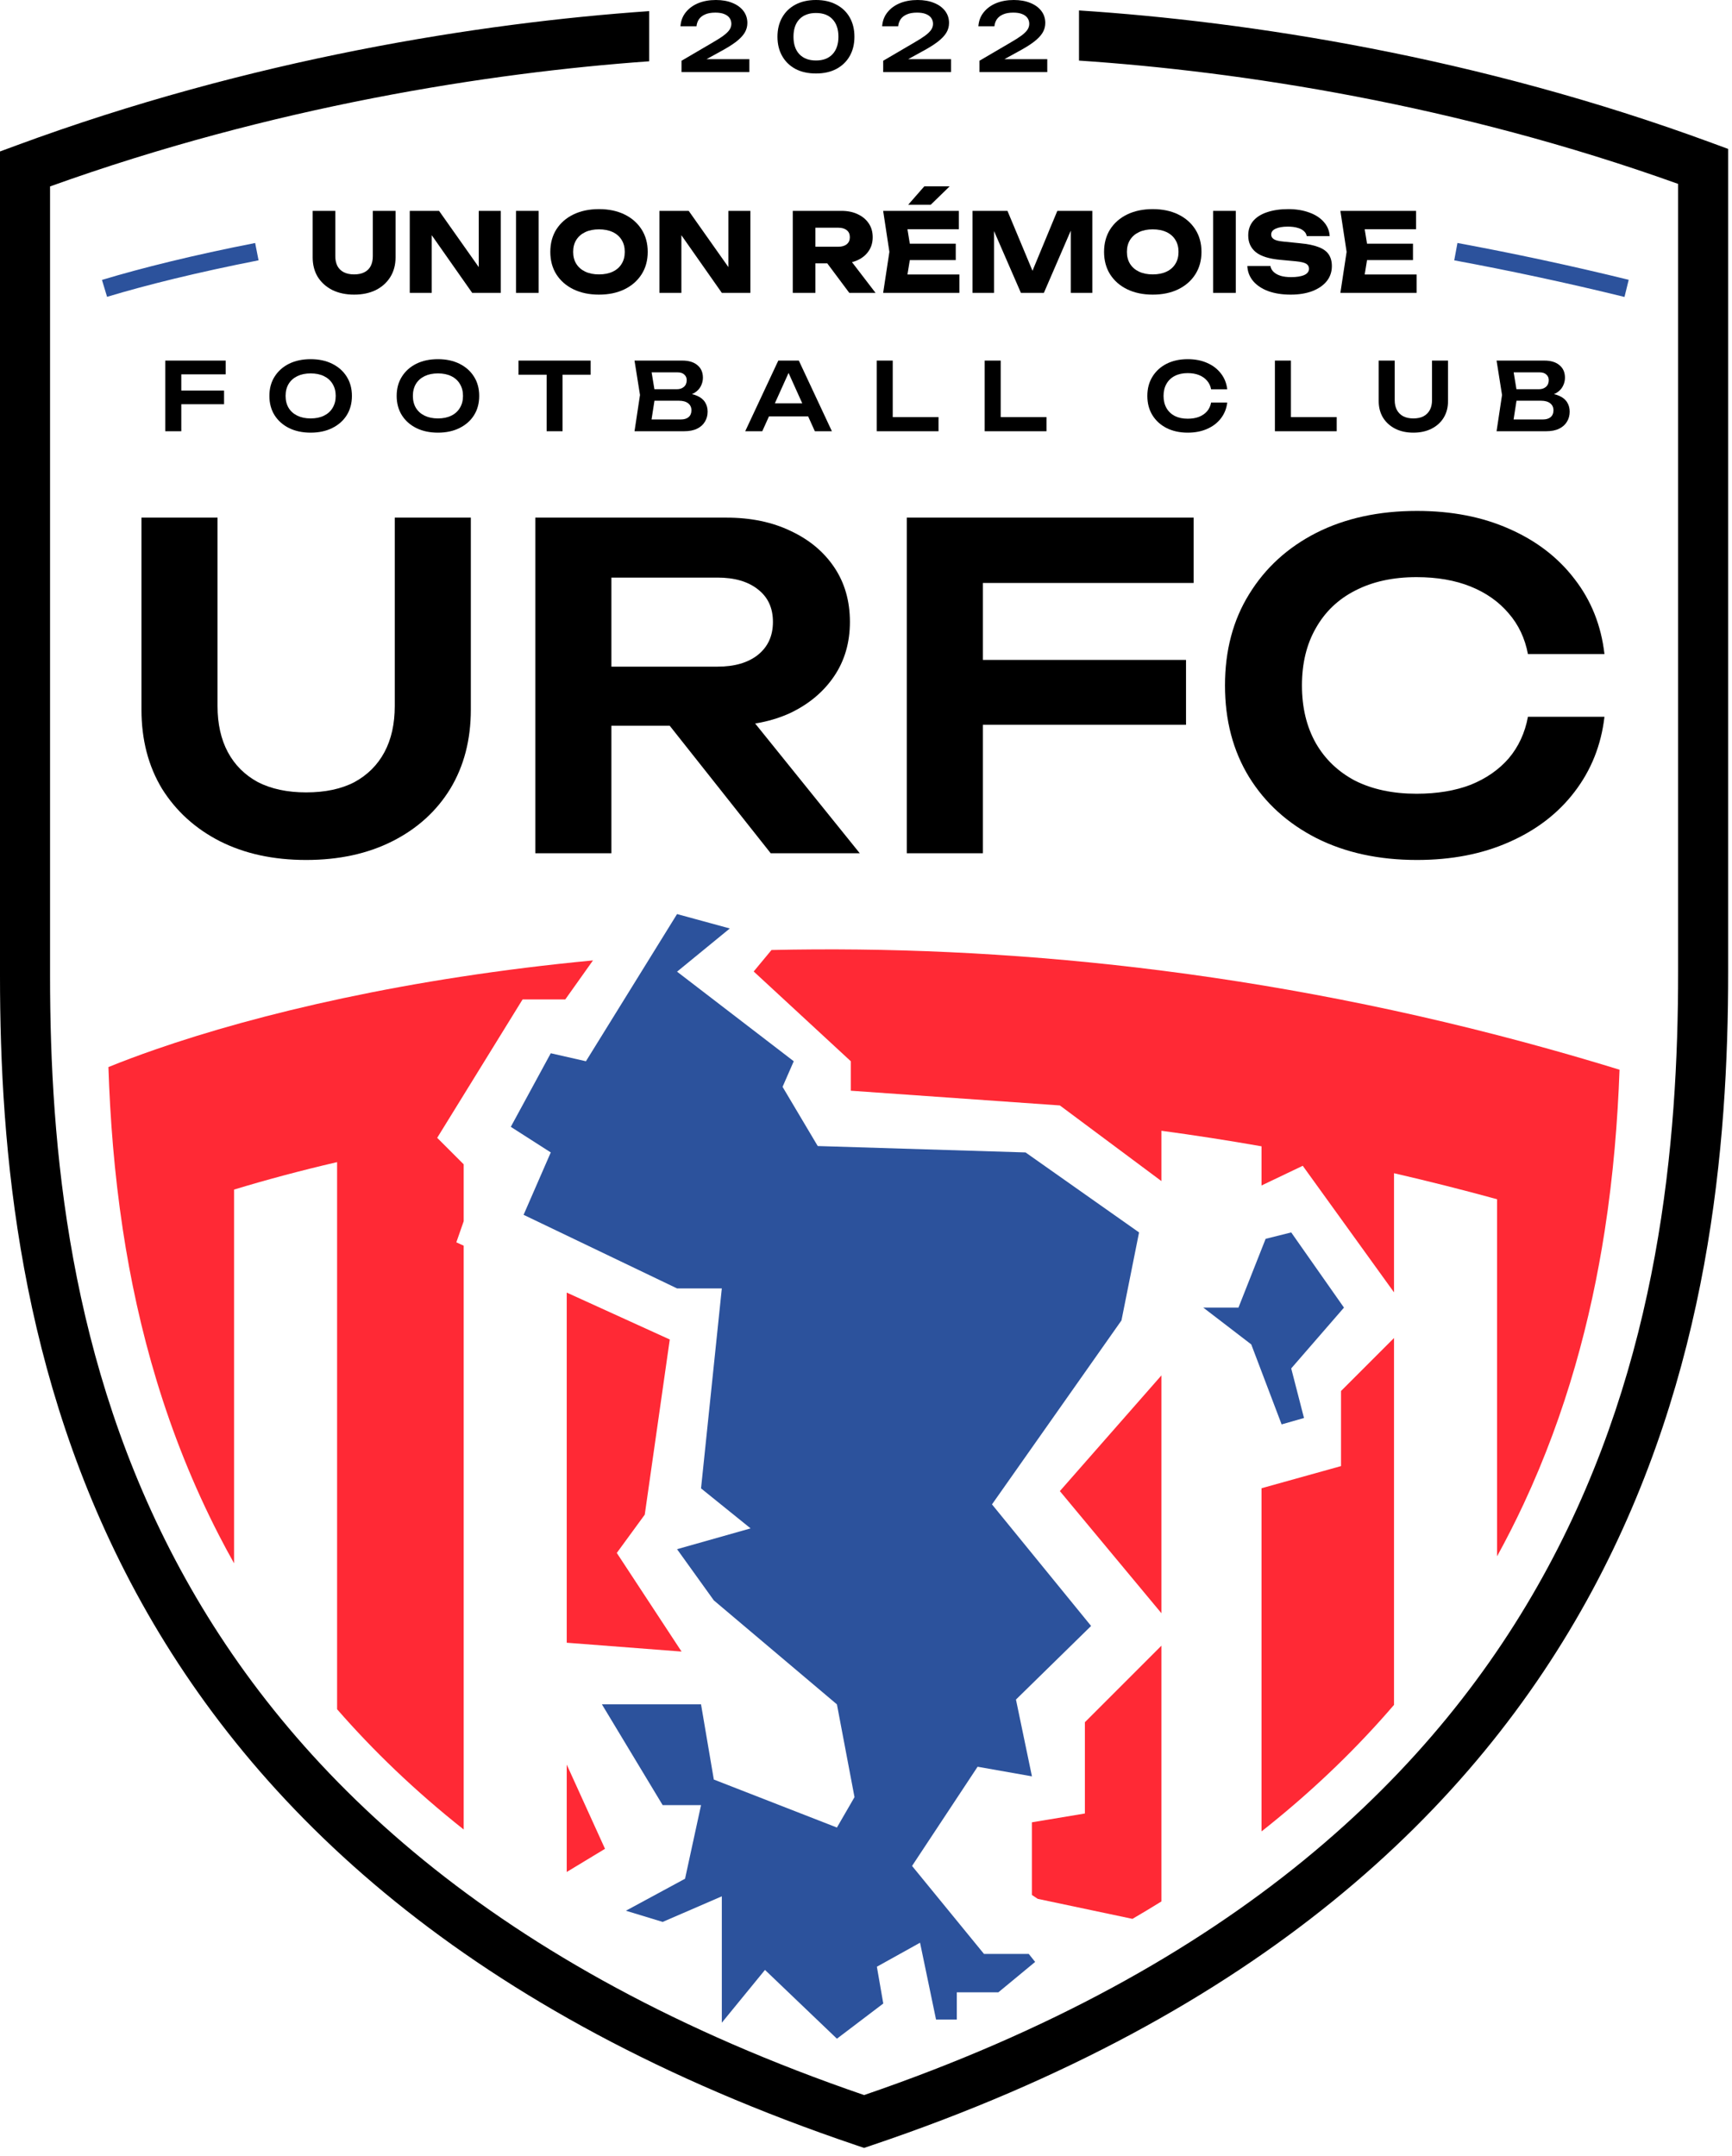
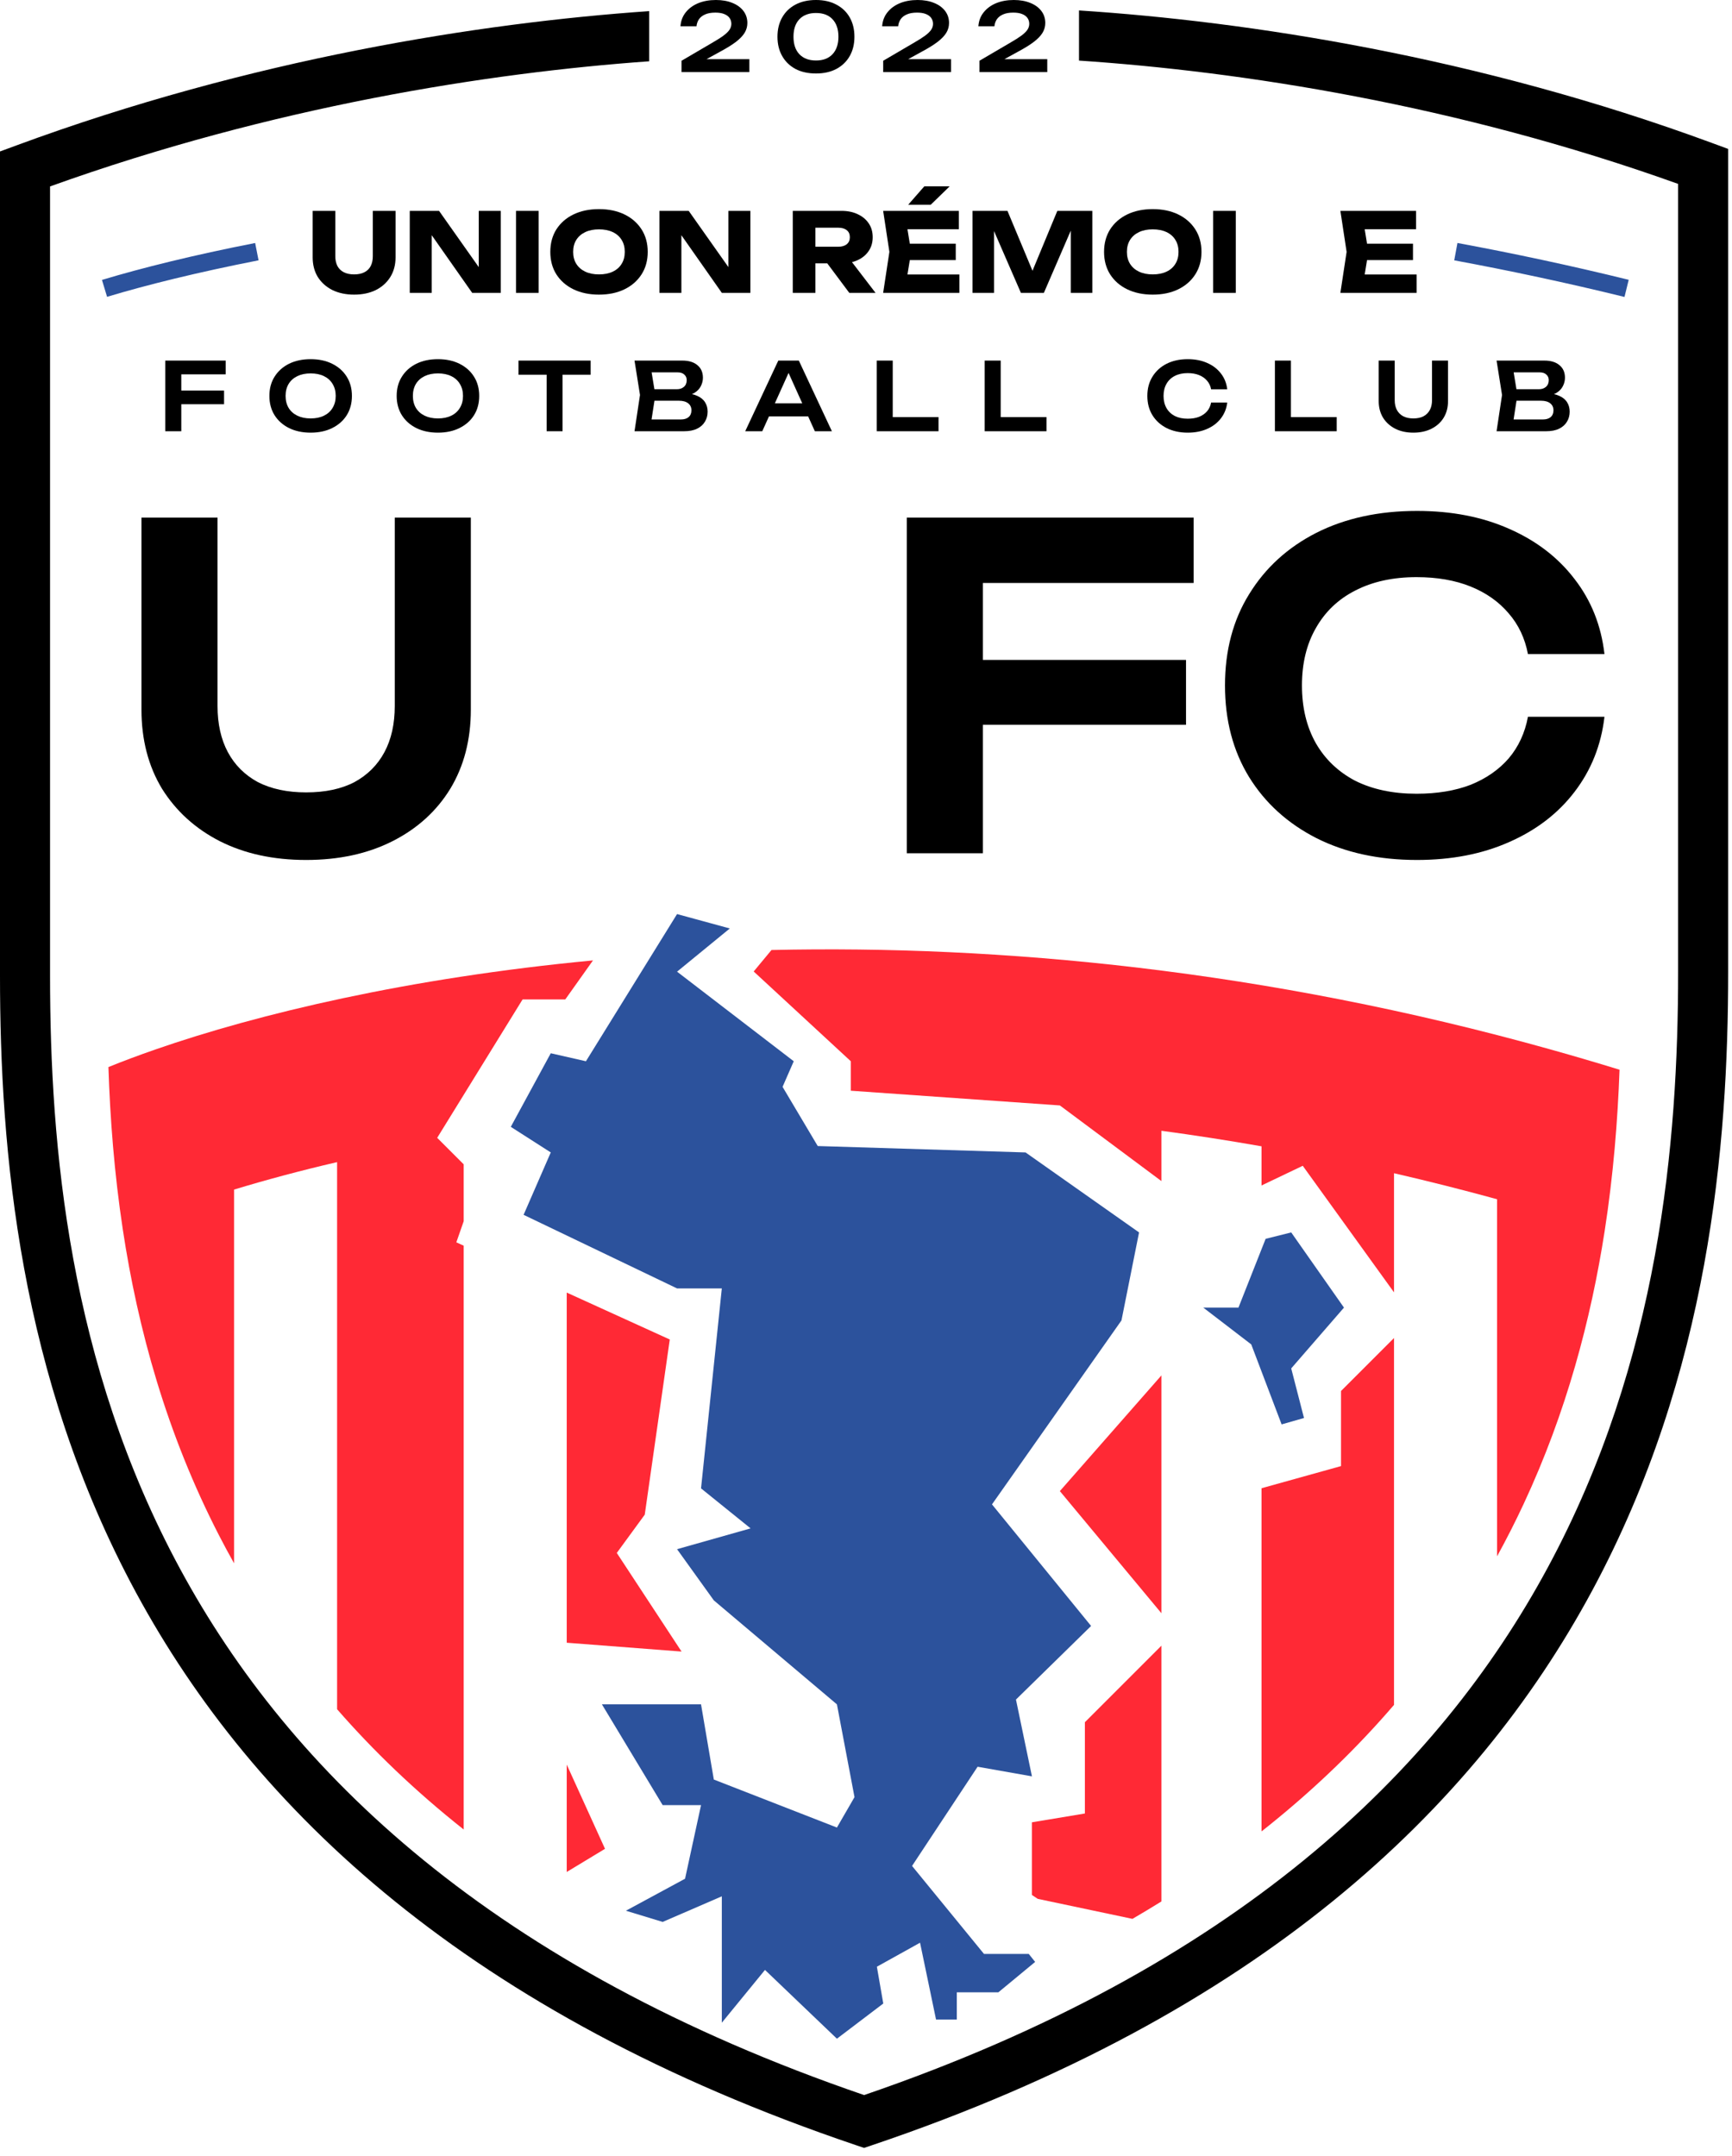
<svg xmlns="http://www.w3.org/2000/svg" width="196" height="244" viewBox="0 0 196 244" fill="none">
  <path d="M12.269 120.752C12.269 120.752 12.269 120.752 12.269 120.752C13.887 120.097 15.656 119.432 17.569 118.768L17.577 118.765C29.227 114.718 46.222 110.664 67.104 108.684L63.967 113.102H59.136L49.475 128.76L52.473 131.759V138.2L51.64 140.587L52.473 140.966V207.033L52.377 206.957C46.942 202.645 42.23 198.109 38.147 193.424V131.51C33.919 132.492 30.023 133.542 26.487 134.618V176.908C25.909 175.88 25.354 174.849 24.821 173.816C18.831 162.21 15.595 150.335 13.899 139.149C12.925 132.729 12.459 126.536 12.269 120.752Z" fill="#FF2935" />
  <path d="M183.273 121.054C183.064 126.804 182.576 132.957 181.586 139.333C180.038 149.299 177.266 159.812 172.423 170.19C171.497 172.173 170.496 174.151 169.413 176.12V135.71C165.489 134.633 161.601 133.654 157.752 132.766V146.247L147.424 131.925L142.76 134.153V129.721C138.936 129.049 135.158 128.465 131.432 127.962V133.657L119.938 125.095L96.284 123.43V120.098L85.29 109.936L87.305 107.507C113.093 106.929 143.161 109.719 175.485 118.765L175.633 118.807C175.712 118.829 175.79 118.851 175.868 118.873C178.324 119.563 180.793 120.29 183.273 121.054Z" fill="#FF2935" />
  <path d="M117.44 214.882L128.153 217.146C129.268 216.496 130.361 215.839 131.432 215.174L131.432 186.23L122.77 194.893V205.221L116.773 206.22V214.438L117.44 214.882Z" fill="#FF2935" />
  <path d="M131.432 155.645L119.938 168.739L131.432 182.561V155.645Z" fill="#FF2935" />
  <path d="M151.755 165.908L142.76 168.414V207.249C143.035 207.033 143.307 206.815 143.578 206.598C148.997 202.244 153.69 197.662 157.752 192.931V151.415L151.755 157.412V165.908Z" fill="#FF2935" />
  <path d="M64.134 185.897V146.274L75.794 151.582L72.963 171.405L69.798 175.736L77.127 186.897L64.134 185.897Z" fill="#FF2935" />
  <path d="M64.134 199.69V211.839L68.465 209.219L64.134 199.69Z" fill="#FF2935" />
  <path d="M88.558 122.992L92.538 129.69L116.056 130.414L128.9 139.466L126.91 149.423L112.257 170.242L123.473 184L114.97 192.328L116.779 201.018L110.629 199.931L103.211 211.156L111.352 221.113H116.418L117.141 222.018L112.98 225.457H108.277V228.535H105.925L104.116 219.845L99.231 222.561L99.955 226.725L94.709 230.707L86.568 222.923L81.684 228.897V214.595L74.99 217.492L70.829 216.225L77.523 212.604L79.332 204.276H74.99L68.116 192.871H79.332L80.779 201.38L94.709 206.811L96.699 203.371L94.709 192.871L80.779 181.104L76.618 175.311L84.94 172.957L79.332 168.431L81.684 145.802H76.618L59.251 137.474L62.327 130.414L57.804 127.517L62.327 119.19L66.307 120.095L76.618 103.44L82.588 105.069L76.618 109.957L89.824 120.095L88.558 122.992Z" fill="#2C529C" />
  <path d="M143.224 140.19L140.149 147.974H136.169L141.596 152.138L145.033 161.19L147.566 160.466L146.119 154.854L152.089 147.974L146.119 139.466L143.224 140.19Z" fill="#2C529C" />
  <path d="M159.899 27.575V29.431H153.106V27.575H159.899ZM154.85 28.503L154.244 32.227L153.205 31.064H160.307V33.143H151.683L152.388 28.503L151.683 23.863H160.245V25.941H153.205L154.244 24.778L154.85 28.503Z" fill="black" />
-   <path d="M141.155 30.099H143.765C143.807 30.355 143.926 30.578 144.124 30.767C144.322 30.957 144.586 31.106 144.916 31.213C145.254 31.312 145.65 31.361 146.104 31.361C146.731 31.361 147.226 31.283 147.589 31.126C147.952 30.961 148.133 30.722 148.133 30.409C148.133 30.169 148.03 29.984 147.824 29.852C147.618 29.72 147.222 29.625 146.636 29.567L144.904 29.406C143.625 29.291 142.697 29.002 142.12 28.54C141.542 28.07 141.254 27.439 141.254 26.647C141.254 26.004 141.439 25.459 141.81 25.014C142.19 24.568 142.718 24.234 143.394 24.012C144.079 23.78 144.875 23.665 145.782 23.665C146.673 23.665 147.465 23.793 148.158 24.049C148.851 24.296 149.399 24.651 149.804 25.113C150.216 25.575 150.439 26.111 150.472 26.721H147.873C147.84 26.499 147.733 26.309 147.552 26.152C147.379 25.987 147.139 25.863 146.834 25.781C146.529 25.69 146.162 25.645 145.733 25.645C145.155 25.645 144.698 25.723 144.359 25.88C144.021 26.028 143.852 26.251 143.852 26.548C143.852 26.762 143.951 26.936 144.149 27.068C144.355 27.2 144.722 27.291 145.25 27.34L147.094 27.526C147.977 27.608 148.682 27.752 149.21 27.959C149.738 28.157 150.121 28.433 150.36 28.788C150.6 29.142 150.719 29.584 150.719 30.112C150.719 30.763 150.525 31.332 150.138 31.819C149.75 32.298 149.206 32.673 148.504 32.945C147.803 33.209 146.987 33.341 146.055 33.341C145.098 33.341 144.252 33.209 143.518 32.945C142.792 32.673 142.223 32.293 141.81 31.807C141.398 31.312 141.179 30.743 141.155 30.099Z" fill="black" />
  <path d="M137.286 23.863H139.847V33.143H137.286V23.863Z" fill="black" />
  <path d="M130.446 33.341C129.349 33.341 128.384 33.139 127.55 32.735C126.726 32.331 126.082 31.765 125.62 31.04C125.166 30.314 124.94 29.468 124.94 28.503C124.94 27.538 125.166 26.692 125.62 25.966C126.082 25.241 126.726 24.675 127.55 24.271C128.384 23.867 129.349 23.665 130.446 23.665C131.551 23.665 132.516 23.867 133.341 24.271C134.166 24.675 134.81 25.241 135.271 25.966C135.733 26.692 135.964 27.538 135.964 28.503C135.964 29.468 135.733 30.314 135.271 31.04C134.81 31.765 134.166 32.331 133.341 32.735C132.516 33.139 131.551 33.341 130.446 33.341ZM130.446 31.052C131.048 31.052 131.568 30.949 132.005 30.743C132.442 30.536 132.776 30.244 133.007 29.864C133.246 29.485 133.366 29.031 133.366 28.503C133.366 27.975 133.246 27.521 133.007 27.142C132.776 26.762 132.442 26.47 132.005 26.264C131.568 26.057 131.048 25.954 130.446 25.954C129.852 25.954 129.336 26.057 128.899 26.264C128.462 26.47 128.124 26.762 127.885 27.142C127.645 27.521 127.526 27.975 127.526 28.503C127.526 29.031 127.645 29.485 127.885 29.864C128.124 30.244 128.462 30.536 128.899 30.743C129.336 30.949 129.852 31.052 130.446 31.052Z" fill="black" />
  <path d="M123.611 23.863V33.143H121.173V24.778L121.718 24.84L118.129 33.143H115.531L111.93 24.865L112.487 24.803V33.143H110.049V23.863H114.009L117.337 31.831H116.348L119.651 23.863H123.611Z" fill="black" />
  <path d="M108.157 27.575V29.431H101.364V27.575H108.157ZM103.109 28.503L102.503 32.227L101.463 31.064H108.566V33.143H99.941L100.647 28.503L99.941 23.863H108.504V25.941H101.463L102.503 24.778L103.109 28.503ZM104.594 21.091H107.464L105.324 23.17H102.775L104.594 21.091Z" fill="black" />
  <path d="M91.483 27.921H94.86C95.273 27.921 95.595 27.826 95.826 27.636C96.056 27.447 96.172 27.183 96.172 26.845C96.172 26.498 96.056 26.234 95.826 26.053C95.595 25.863 95.273 25.768 94.86 25.768H91.124L92.274 24.543V33.143H89.713V23.863H95.219C95.929 23.863 96.547 23.99 97.075 24.246C97.603 24.494 98.016 24.84 98.313 25.285C98.61 25.723 98.758 26.242 98.758 26.845C98.758 27.43 98.61 27.946 98.313 28.391C98.016 28.837 97.603 29.183 97.075 29.431C96.547 29.678 95.929 29.802 95.219 29.802H91.483V27.921ZM92.868 28.799H95.751L99.08 33.143H96.11L92.868 28.799Z" fill="black" />
  <path d="M83.221 31.349L82.429 31.509V23.863H84.916V33.143H81.686L76.329 25.508L77.108 25.347V33.143H74.621V23.863H77.937L83.221 31.349Z" fill="black" />
  <path d="M67.781 33.341C66.684 33.341 65.719 33.139 64.886 32.735C64.061 32.331 63.417 31.765 62.955 31.04C62.502 30.314 62.275 29.468 62.275 28.503C62.275 27.538 62.502 26.692 62.955 25.966C63.417 25.241 64.061 24.675 64.886 24.271C65.719 23.867 66.684 23.665 67.781 23.665C68.886 23.665 69.851 23.867 70.676 24.271C71.501 24.675 72.145 25.241 72.607 25.966C73.069 26.692 73.299 27.538 73.299 28.503C73.299 29.468 73.069 30.314 72.607 31.04C72.145 31.765 71.501 32.331 70.676 32.735C69.851 33.139 68.886 33.341 67.781 33.341ZM67.781 31.052C68.383 31.052 68.903 30.949 69.34 30.743C69.777 30.536 70.111 30.244 70.342 29.864C70.582 29.485 70.701 29.031 70.701 28.503C70.701 27.975 70.582 27.521 70.342 27.142C70.111 26.762 69.777 26.47 69.34 26.264C68.903 26.057 68.383 25.954 67.781 25.954C67.187 25.954 66.671 26.057 66.234 26.264C65.797 26.47 65.459 26.762 65.22 27.142C64.98 27.521 64.861 27.975 64.861 28.503C64.861 29.031 64.98 29.485 65.22 29.864C65.459 30.244 65.797 30.536 66.234 30.743C66.671 30.949 67.187 31.052 67.781 31.052Z" fill="black" />
  <path d="M58.393 23.863H60.954V33.143H58.393V23.863Z" fill="black" />
  <path d="M54.969 31.349L54.178 31.509V23.863H56.665V33.143H53.435L48.078 25.508L48.857 25.347V33.143H46.37V23.863H49.686L54.969 31.349Z" fill="black" />
  <path d="M37.945 28.997C37.945 29.418 38.023 29.785 38.18 30.099C38.345 30.404 38.584 30.639 38.898 30.804C39.219 30.969 39.611 31.052 40.073 31.052C40.543 31.052 40.935 30.969 41.248 30.804C41.562 30.639 41.797 30.404 41.954 30.099C42.111 29.785 42.189 29.418 42.189 28.997V23.863H44.763V29.121C44.763 29.971 44.565 30.713 44.169 31.349C43.781 31.975 43.236 32.466 42.535 32.821C41.834 33.167 41.014 33.341 40.073 33.341C39.141 33.341 38.32 33.167 37.611 32.821C36.91 32.466 36.361 31.975 35.965 31.349C35.577 30.713 35.383 29.971 35.383 29.121V23.863H37.945V28.997Z" fill="black" />
  <path d="M174.742 44.857L174.912 44.494C175.53 44.508 176.042 44.608 176.447 44.793C176.852 44.97 177.151 45.216 177.343 45.528C177.535 45.834 177.631 46.186 177.631 46.584C177.631 47.01 177.528 47.391 177.322 47.724C177.123 48.059 176.828 48.322 176.437 48.513C176.046 48.705 175.555 48.801 174.965 48.801H169.358L169.976 44.697L169.358 40.805H174.763C175.502 40.805 176.074 40.98 176.479 41.328C176.892 41.669 177.098 42.142 177.098 42.746C177.098 43.073 177.019 43.389 176.863 43.695C176.714 44 176.465 44.26 176.117 44.473C175.776 44.679 175.317 44.807 174.742 44.857ZM171.149 48.343L170.456 47.469H174.592C174.976 47.469 175.271 47.38 175.477 47.202C175.69 47.017 175.797 46.761 175.797 46.434C175.797 46.1 175.676 45.837 175.435 45.646C175.193 45.447 174.838 45.347 174.368 45.347H170.999V44.046H174.155C174.475 44.046 174.738 43.958 174.944 43.78C175.157 43.595 175.264 43.339 175.264 43.012C175.264 42.764 175.175 42.557 174.997 42.394C174.82 42.223 174.564 42.138 174.23 42.138H170.456L171.149 41.264L171.714 44.697L171.149 48.343Z" fill="black" />
  <path d="M157.831 45.294C157.831 45.72 157.913 46.086 158.076 46.392C158.24 46.697 158.478 46.936 158.791 47.106C159.11 47.27 159.494 47.351 159.942 47.351C160.397 47.351 160.781 47.27 161.093 47.106C161.406 46.936 161.644 46.697 161.808 46.392C161.971 46.086 162.053 45.72 162.053 45.294V40.805H163.865V45.379C163.865 46.097 163.702 46.726 163.375 47.266C163.048 47.799 162.59 48.215 162 48.513C161.41 48.812 160.724 48.961 159.942 48.961C159.16 48.961 158.474 48.812 157.884 48.513C157.302 48.215 156.843 47.799 156.509 47.266C156.182 46.726 156.019 46.097 156.019 45.379V40.805H157.831V45.294Z" fill="black" />
  <path d="M146.086 40.805V48.002L145.265 47.202H151.267V48.801H144.273V40.805H146.086Z" fill="black" />
  <path d="M138.879 45.549C138.801 46.224 138.563 46.821 138.165 47.34C137.774 47.852 137.255 48.25 136.608 48.534C135.969 48.819 135.237 48.961 134.412 48.961C133.502 48.961 132.703 48.787 132.013 48.438C131.331 48.09 130.798 47.607 130.414 46.988C130.03 46.363 129.838 45.635 129.838 44.803C129.838 43.971 130.03 43.246 130.414 42.628C130.798 42.002 131.331 41.516 132.013 41.167C132.703 40.819 133.502 40.645 134.412 40.645C135.237 40.645 135.969 40.787 136.608 41.072C137.255 41.356 137.774 41.754 138.165 42.266C138.563 42.777 138.801 43.374 138.879 44.057H137.056C136.985 43.68 136.832 43.356 136.598 43.086C136.363 42.809 136.061 42.596 135.691 42.447C135.322 42.297 134.892 42.223 134.401 42.223C133.84 42.223 133.353 42.33 132.941 42.543C132.536 42.749 132.223 43.047 132.003 43.438C131.782 43.822 131.672 44.277 131.672 44.803C131.672 45.329 131.782 45.787 132.003 46.178C132.223 46.562 132.536 46.861 132.941 47.074C133.353 47.28 133.84 47.383 134.401 47.383C134.892 47.383 135.322 47.312 135.691 47.17C136.061 47.02 136.363 46.811 136.598 46.541C136.832 46.264 136.985 45.933 137.056 45.549H138.879Z" fill="black" />
  <path d="M113.243 40.805V48.002L112.422 47.202H118.424V48.801H111.431V40.805H113.243Z" fill="black" />
  <path d="M101.026 40.805V48.002L100.205 47.202H106.207V48.801H99.214V40.805H101.026Z" fill="black" />
  <path d="M86.422 47.117V45.646H91.966V47.117H86.422ZM90.399 40.805L94.141 48.801H92.211L88.938 41.541H89.535L86.262 48.801H84.332L88.075 40.805H90.399Z" fill="black" />
  <path d="M77.189 44.857L77.36 44.494C77.978 44.508 78.49 44.608 78.895 44.793C79.3 44.97 79.599 45.216 79.791 45.528C79.983 45.834 80.078 46.186 80.078 46.584C80.078 47.01 79.975 47.391 79.769 47.724C79.57 48.059 79.275 48.322 78.884 48.513C78.493 48.705 78.003 48.801 77.413 48.801H71.805L72.424 44.697L71.805 40.805H77.211C77.95 40.805 78.522 40.98 78.927 41.328C79.339 41.669 79.545 42.142 79.545 42.746C79.545 43.073 79.467 43.389 79.311 43.695C79.162 44 78.913 44.26 78.564 44.473C78.223 44.679 77.765 44.807 77.189 44.857ZM73.596 48.343L72.903 47.469H77.04C77.424 47.469 77.719 47.38 77.925 47.202C78.138 47.017 78.245 46.761 78.245 46.434C78.245 46.1 78.124 45.837 77.882 45.646C77.641 45.447 77.285 45.347 76.816 45.347H73.447V44.046H76.603C76.923 44.046 77.186 43.958 77.392 43.78C77.605 43.595 77.712 43.339 77.712 43.012C77.712 42.764 77.623 42.557 77.445 42.394C77.267 42.223 77.012 42.138 76.677 42.138H72.903L73.596 41.264L74.162 44.697L73.596 48.343Z" fill="black" />
  <path d="M61.861 41.616H63.663V48.801H61.861V41.616ZM58.673 40.805H66.84V42.405H58.673V40.805Z" fill="black" />
  <path d="M49.559 48.961C48.628 48.961 47.81 48.787 47.107 48.438C46.41 48.09 45.867 47.607 45.476 46.988C45.085 46.363 44.889 45.635 44.889 44.803C44.889 43.971 45.085 43.246 45.476 42.628C45.867 42.002 46.41 41.516 47.107 41.167C47.81 40.819 48.628 40.645 49.559 40.645C50.49 40.645 51.304 40.819 52 41.167C52.704 41.516 53.251 42.002 53.642 42.628C54.033 43.246 54.228 43.971 54.228 44.803C54.228 45.635 54.033 46.363 53.642 46.988C53.251 47.607 52.704 48.09 52 48.438C51.304 48.787 50.49 48.961 49.559 48.961ZM49.559 47.351C50.142 47.351 50.643 47.248 51.062 47.042C51.489 46.836 51.816 46.541 52.043 46.157C52.278 45.773 52.395 45.322 52.395 44.803C52.395 44.284 52.278 43.833 52.043 43.449C51.816 43.065 51.489 42.77 51.062 42.564C50.643 42.358 50.142 42.255 49.559 42.255C48.983 42.255 48.482 42.358 48.056 42.564C47.629 42.77 47.299 43.065 47.064 43.449C46.837 43.833 46.723 44.284 46.723 44.803C46.723 45.322 46.837 45.773 47.064 46.157C47.299 46.541 47.629 46.836 48.056 47.042C48.482 47.248 48.983 47.351 49.559 47.351Z" fill="black" />
  <path d="M35.154 48.961C34.223 48.961 33.406 48.787 32.702 48.438C32.006 48.09 31.462 47.607 31.071 46.988C30.68 46.363 30.485 45.635 30.485 44.803C30.485 43.971 30.68 43.246 31.071 42.628C31.462 42.002 32.006 41.516 32.702 41.167C33.406 40.819 34.223 40.645 35.154 40.645C36.085 40.645 36.899 40.819 37.596 41.167C38.299 41.516 38.847 42.002 39.238 42.628C39.629 43.246 39.824 43.971 39.824 44.803C39.824 45.635 39.629 46.363 39.238 46.988C38.847 47.607 38.299 48.09 37.596 48.438C36.899 48.787 36.085 48.961 35.154 48.961ZM35.154 47.351C35.737 47.351 36.238 47.248 36.658 47.042C37.084 46.836 37.411 46.541 37.638 46.157C37.873 45.773 37.99 45.322 37.99 44.803C37.99 44.284 37.873 43.833 37.638 43.449C37.411 43.065 37.084 42.77 36.658 42.564C36.238 42.358 35.737 42.255 35.154 42.255C34.579 42.255 34.078 42.358 33.651 42.564C33.225 42.77 32.894 43.065 32.66 43.449C32.432 43.833 32.319 44.284 32.319 44.803C32.319 45.322 32.432 45.773 32.66 46.157C32.894 46.541 33.225 46.836 33.651 47.042C34.078 47.248 34.579 47.351 35.154 47.351Z" fill="black" />
  <path d="M19.578 44.196H25.356V45.742H19.578V44.196ZM25.538 40.805V42.362H19.599L20.516 41.434V48.801H18.704V40.805H25.538Z" fill="black" />
  <path d="M110.718 2.974C110.761 2.363 110.96 1.837 111.315 1.396C111.671 0.948 112.14 0.604 112.723 0.362C113.313 0.12 113.981 -0 114.727 -0C115.438 -0 116.06 0.11 116.593 0.33C117.126 0.543 117.542 0.845 117.84 1.236C118.139 1.627 118.288 2.082 118.288 2.601C118.288 2.999 118.185 3.368 117.979 3.71C117.773 4.051 117.442 4.395 116.987 4.744C116.539 5.085 115.942 5.454 115.196 5.853L112.776 7.185L112.637 6.695H118.512V8.155H110.836V6.876L114.258 4.872C114.826 4.545 115.271 4.264 115.591 4.029C115.91 3.788 116.138 3.564 116.273 3.358C116.408 3.152 116.475 2.931 116.475 2.697C116.475 2.448 116.408 2.228 116.273 2.036C116.138 1.844 115.935 1.695 115.665 1.588C115.402 1.481 115.068 1.428 114.663 1.428C114.187 1.428 113.796 1.499 113.49 1.641C113.185 1.776 112.954 1.961 112.797 2.196C112.648 2.43 112.559 2.69 112.531 2.974H110.718Z" fill="black" />
  <path d="M99.828 2.974C99.87 2.363 100.069 1.837 100.425 1.396C100.78 0.948 101.249 0.604 101.832 0.362C102.422 0.12 103.09 -0 103.836 -0C104.547 -0 105.169 0.11 105.702 0.33C106.235 0.543 106.651 0.845 106.949 1.236C107.248 1.627 107.397 2.082 107.397 2.601C107.397 2.999 107.294 3.368 107.088 3.71C106.882 4.051 106.551 4.395 106.096 4.744C105.649 5.085 105.052 5.454 104.305 5.853L101.885 7.185L101.747 6.695H107.621V8.155H99.945V6.876L103.367 4.872C103.936 4.545 104.38 4.264 104.7 4.029C105.02 3.788 105.247 3.564 105.382 3.358C105.517 3.152 105.585 2.931 105.585 2.697C105.585 2.448 105.517 2.228 105.382 2.036C105.247 1.844 105.045 1.695 104.774 1.588C104.511 1.481 104.177 1.428 103.772 1.428C103.296 1.428 102.905 1.499 102.6 1.641C102.294 1.776 102.063 1.961 101.907 2.196C101.757 2.43 101.668 2.69 101.64 2.974H99.828Z" fill="black" />
  <path d="M92.342 8.315C91.446 8.315 90.671 8.145 90.017 7.803C89.371 7.455 88.87 6.968 88.514 6.343C88.159 5.717 87.981 4.989 87.981 4.157C87.981 3.326 88.159 2.597 88.514 1.972C88.87 1.346 89.371 0.863 90.017 0.522C90.671 0.174 91.446 -0 92.342 -0C93.23 -0 93.998 0.174 94.644 0.522C95.298 0.863 95.803 1.346 96.158 1.972C96.514 2.597 96.691 3.326 96.691 4.157C96.691 4.989 96.514 5.717 96.158 6.343C95.803 6.968 95.298 7.455 94.644 7.803C93.998 8.145 93.23 8.315 92.342 8.315ZM92.342 6.844C93.145 6.844 93.767 6.609 94.207 6.14C94.655 5.664 94.879 5.003 94.879 4.157C94.879 3.304 94.655 2.643 94.207 2.174C93.767 1.705 93.145 1.471 92.342 1.471C91.538 1.471 90.913 1.705 90.465 2.174C90.017 2.643 89.794 3.304 89.794 4.157C89.794 5.01 90.017 5.671 90.465 6.14C90.913 6.609 91.538 6.844 92.342 6.844Z" fill="black" />
  <path d="M77.005 2.974C77.048 2.363 77.247 1.837 77.602 1.396C77.958 0.948 78.427 0.604 79.01 0.362C79.6 0.12 80.268 -0 81.014 -0C81.725 -0 82.347 0.11 82.88 0.33C83.413 0.543 83.829 0.845 84.127 1.236C84.425 1.627 84.575 2.082 84.575 2.601C84.575 2.999 84.472 3.368 84.266 3.71C84.059 4.051 83.729 4.395 83.274 4.744C82.826 5.085 82.229 5.454 81.483 5.853L79.063 7.185L78.924 6.695H84.799V8.155H77.123V6.876L80.545 4.872C81.113 4.545 81.558 4.264 81.877 4.029C82.197 3.788 82.425 3.564 82.56 3.358C82.695 3.152 82.762 2.931 82.762 2.697C82.762 2.448 82.695 2.228 82.56 2.036C82.425 1.844 82.222 1.695 81.952 1.588C81.689 1.481 81.355 1.428 80.95 1.428C80.474 1.428 80.083 1.499 79.777 1.641C79.472 1.776 79.241 1.961 79.084 2.196C78.935 2.43 78.846 2.69 78.818 2.974H77.005Z" fill="black" />
  <path fill-rule="evenodd" clip-rule="evenodd" d="M183.834 33.604C177.364 32.015 170.934 30.641 164.567 29.461L164.931 27.496C171.334 28.682 177.802 30.064 184.311 31.663L183.834 33.604ZM29.259 29.459C22.328 30.819 16.547 32.254 12.116 33.59L11.539 31.677C16.045 30.317 21.893 28.867 28.874 27.498L29.259 29.459Z" fill="#2C529C" />
  <path d="M181.567 81.112C181.196 84.319 180.065 87.155 178.174 89.62C176.318 92.05 173.853 93.941 170.781 95.291C167.742 96.642 164.265 97.317 160.349 97.317C156.028 97.317 152.229 96.49 148.955 94.836C145.714 93.181 143.182 90.886 141.359 87.948C139.536 84.978 138.624 81.517 138.624 77.567C138.624 73.617 139.536 70.174 141.359 67.237C143.182 64.266 145.714 61.953 148.955 60.299C152.229 58.645 156.028 57.817 160.349 57.817C164.265 57.817 167.742 58.493 170.781 59.843C173.853 61.193 176.318 63.084 178.174 65.515C180.065 67.945 181.196 70.781 181.567 74.022H172.908C172.57 72.233 171.844 70.697 170.73 69.414C169.616 68.097 168.181 67.085 166.426 66.376C164.67 65.667 162.628 65.312 160.298 65.312C157.631 65.312 155.319 65.819 153.36 66.831C151.436 67.811 149.951 69.228 148.904 71.085C147.857 72.908 147.334 75.069 147.334 77.567C147.334 80.066 147.857 82.243 148.904 84.1C149.951 85.923 151.436 87.341 153.36 88.354C155.319 89.333 157.631 89.822 160.298 89.822C162.628 89.822 164.67 89.485 166.426 88.809C168.181 88.1 169.616 87.105 170.73 85.822C171.844 84.505 172.57 82.935 172.908 81.112H181.567Z" fill="black" />
  <path d="M106.767 74.681H134.214V82.023H106.767V74.681ZM135.075 58.577V65.97H106.869L111.224 61.565V96.557H102.615V58.577H135.075Z" fill="black" />
-   <path d="M66.555 75.44H81.19C83.114 75.44 84.634 75.001 85.748 74.124C86.896 73.212 87.469 71.963 87.469 70.376C87.469 68.789 86.896 67.557 85.748 66.679C84.634 65.802 83.114 65.363 81.19 65.363H65.289L69.188 60.957V96.557H60.579V58.577H82.203C84.971 58.577 87.402 59.083 89.495 60.096C91.588 61.075 93.226 62.443 94.407 64.198C95.589 65.954 96.18 68.013 96.18 70.376C96.18 72.706 95.589 74.748 94.407 76.504C93.226 78.259 91.588 79.643 89.495 80.656C87.402 81.635 84.971 82.125 82.203 82.125H66.555V75.44ZM73.138 78.782H82.963L97.294 96.557H87.216L73.138 78.782Z" fill="black" />
  <path d="M24.618 79.897C24.618 81.922 25.007 83.661 25.783 85.113C26.56 86.564 27.691 87.695 29.176 88.505C30.695 89.282 32.518 89.67 34.645 89.67C36.806 89.67 38.629 89.282 40.114 88.505C41.6 87.695 42.731 86.564 43.507 85.113C44.284 83.661 44.672 81.922 44.672 79.897V58.577H53.281V80.302C53.281 83.712 52.505 86.699 50.952 89.265C49.399 91.797 47.221 93.772 44.419 95.19C41.617 96.608 38.359 97.317 34.645 97.317C30.932 97.317 27.674 96.608 24.872 95.19C22.103 93.772 19.926 91.797 18.339 89.265C16.786 86.699 16.009 83.712 16.009 80.302V58.577H24.618V79.897Z" fill="black" />
  <path d="M73.462 1.259C54.334 2.588 28.397 6.661 1.851 16.458L0 17.141V110.421C0 130.078 2.141 155.746 15.406 180.249C28.718 204.839 53.063 227.947 96.876 242.759L97.782 243.065L98.689 242.759C142.509 227.967 166.853 204.735 180.163 180.029C193.425 155.41 195.566 129.63 195.566 110.001V16.853L193.713 16.171C167.165 6.386 141.228 2.43 122.104 1.181V6.857C140.247 8.071 164.726 11.784 189.902 20.811V110.001C189.902 129.273 187.782 153.942 175.177 177.342C162.708 200.488 139.815 222.691 97.784 237.085C55.745 222.67 32.853 200.581 20.387 177.553C7.784 154.272 5.664 129.721 5.664 110.421V21.097C30.843 12.05 55.322 8.228 73.462 6.936V1.259Z" fill="black" />
</svg>